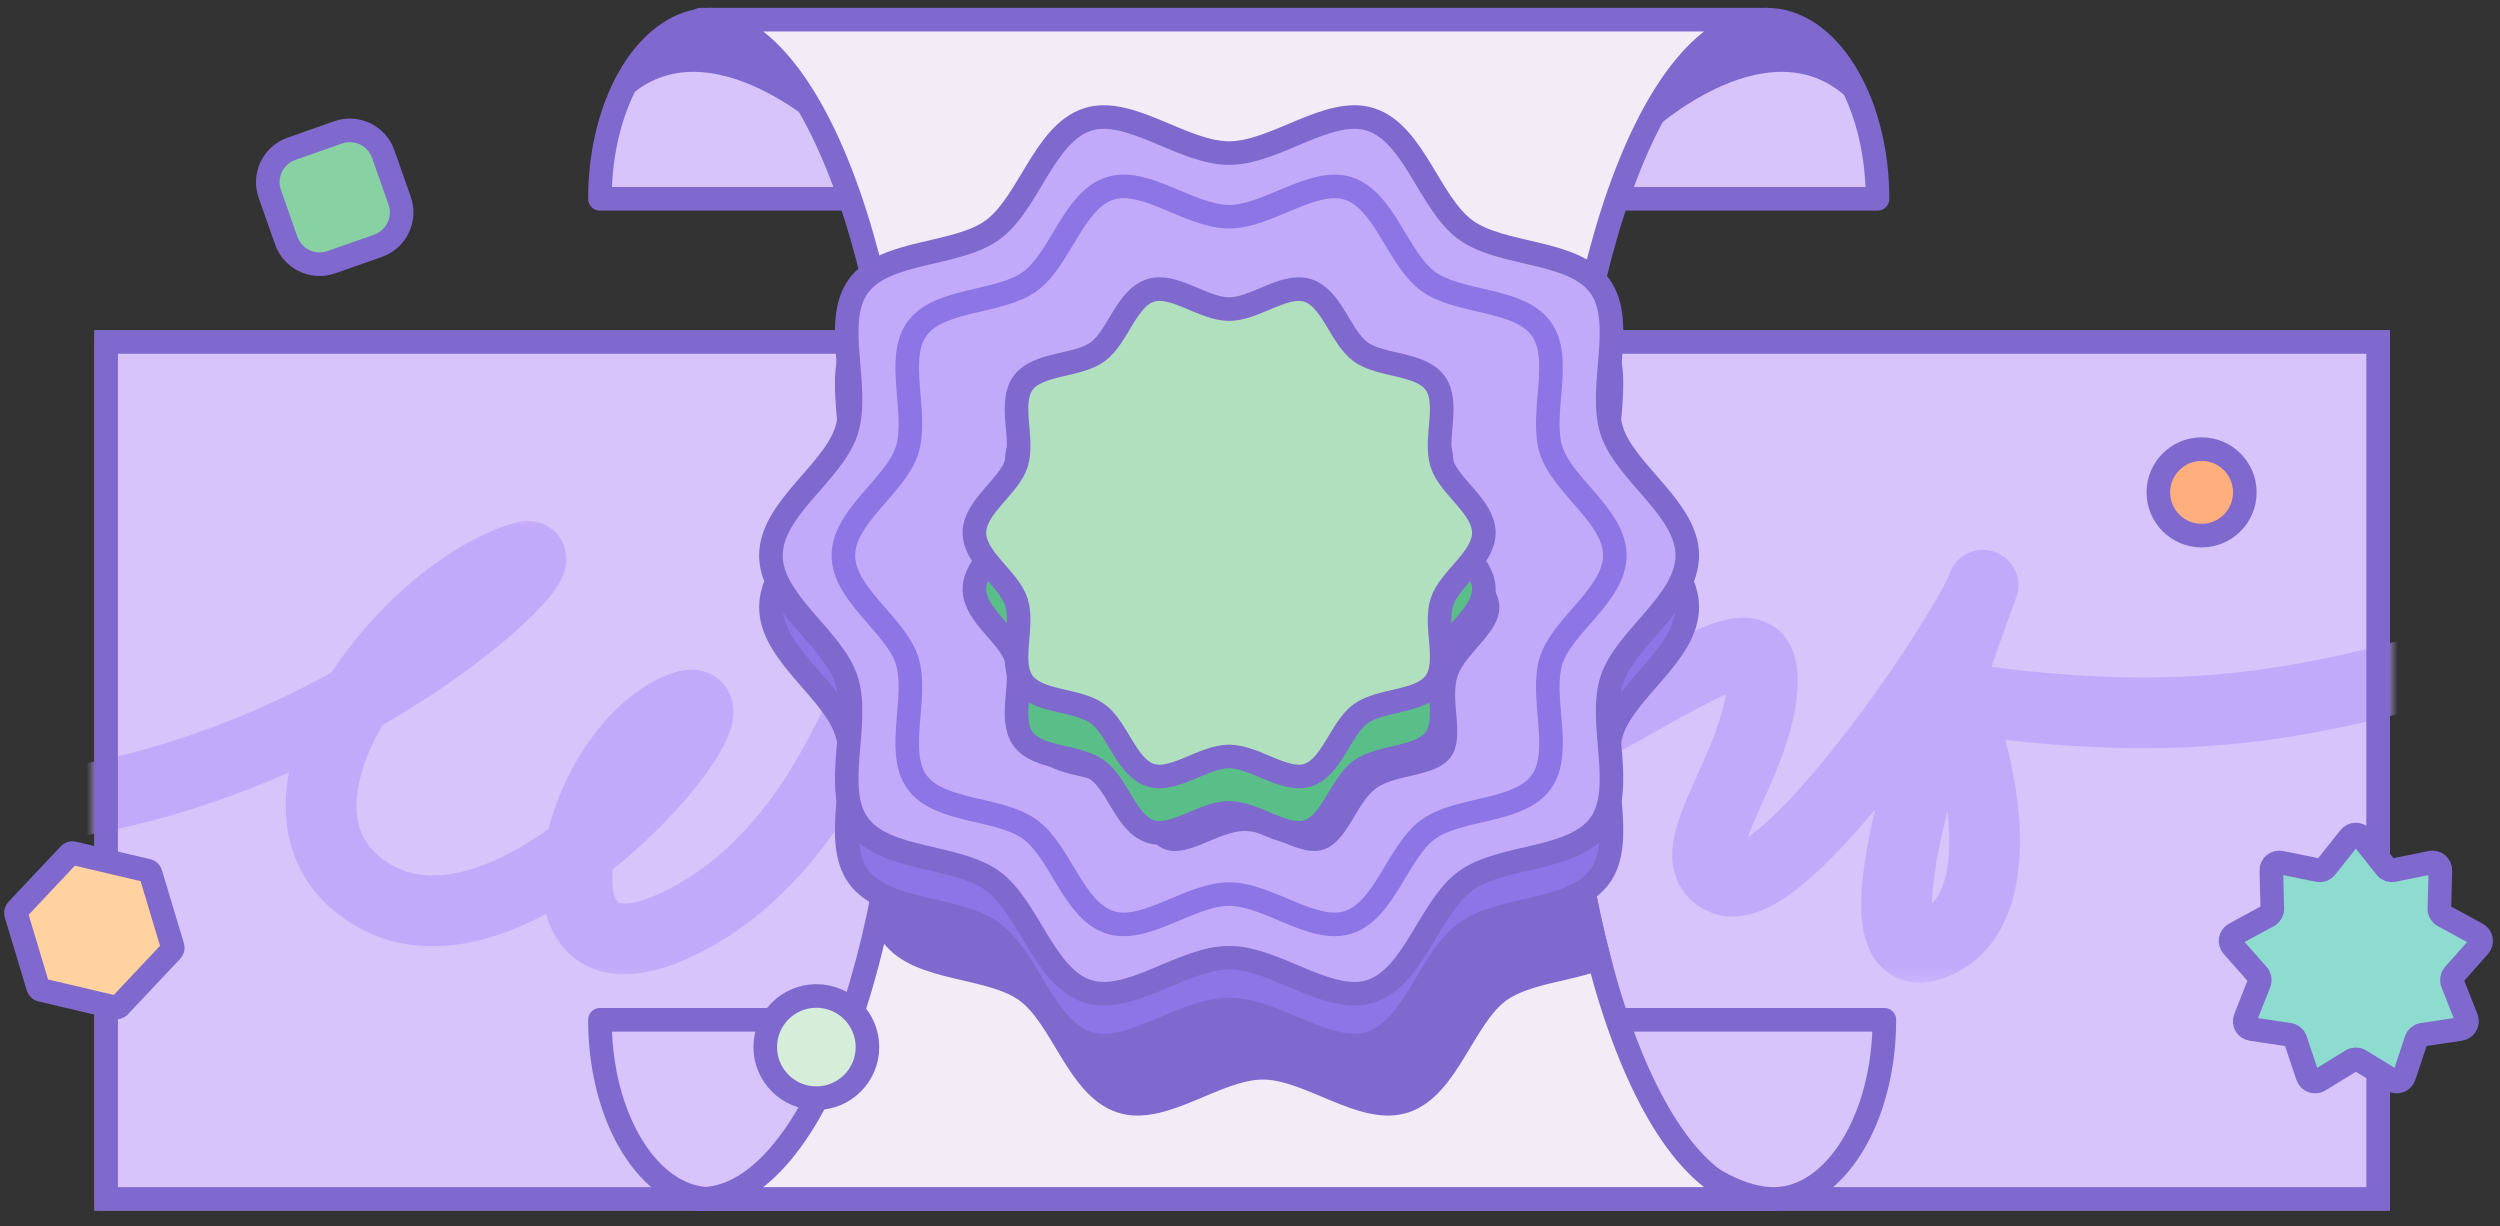
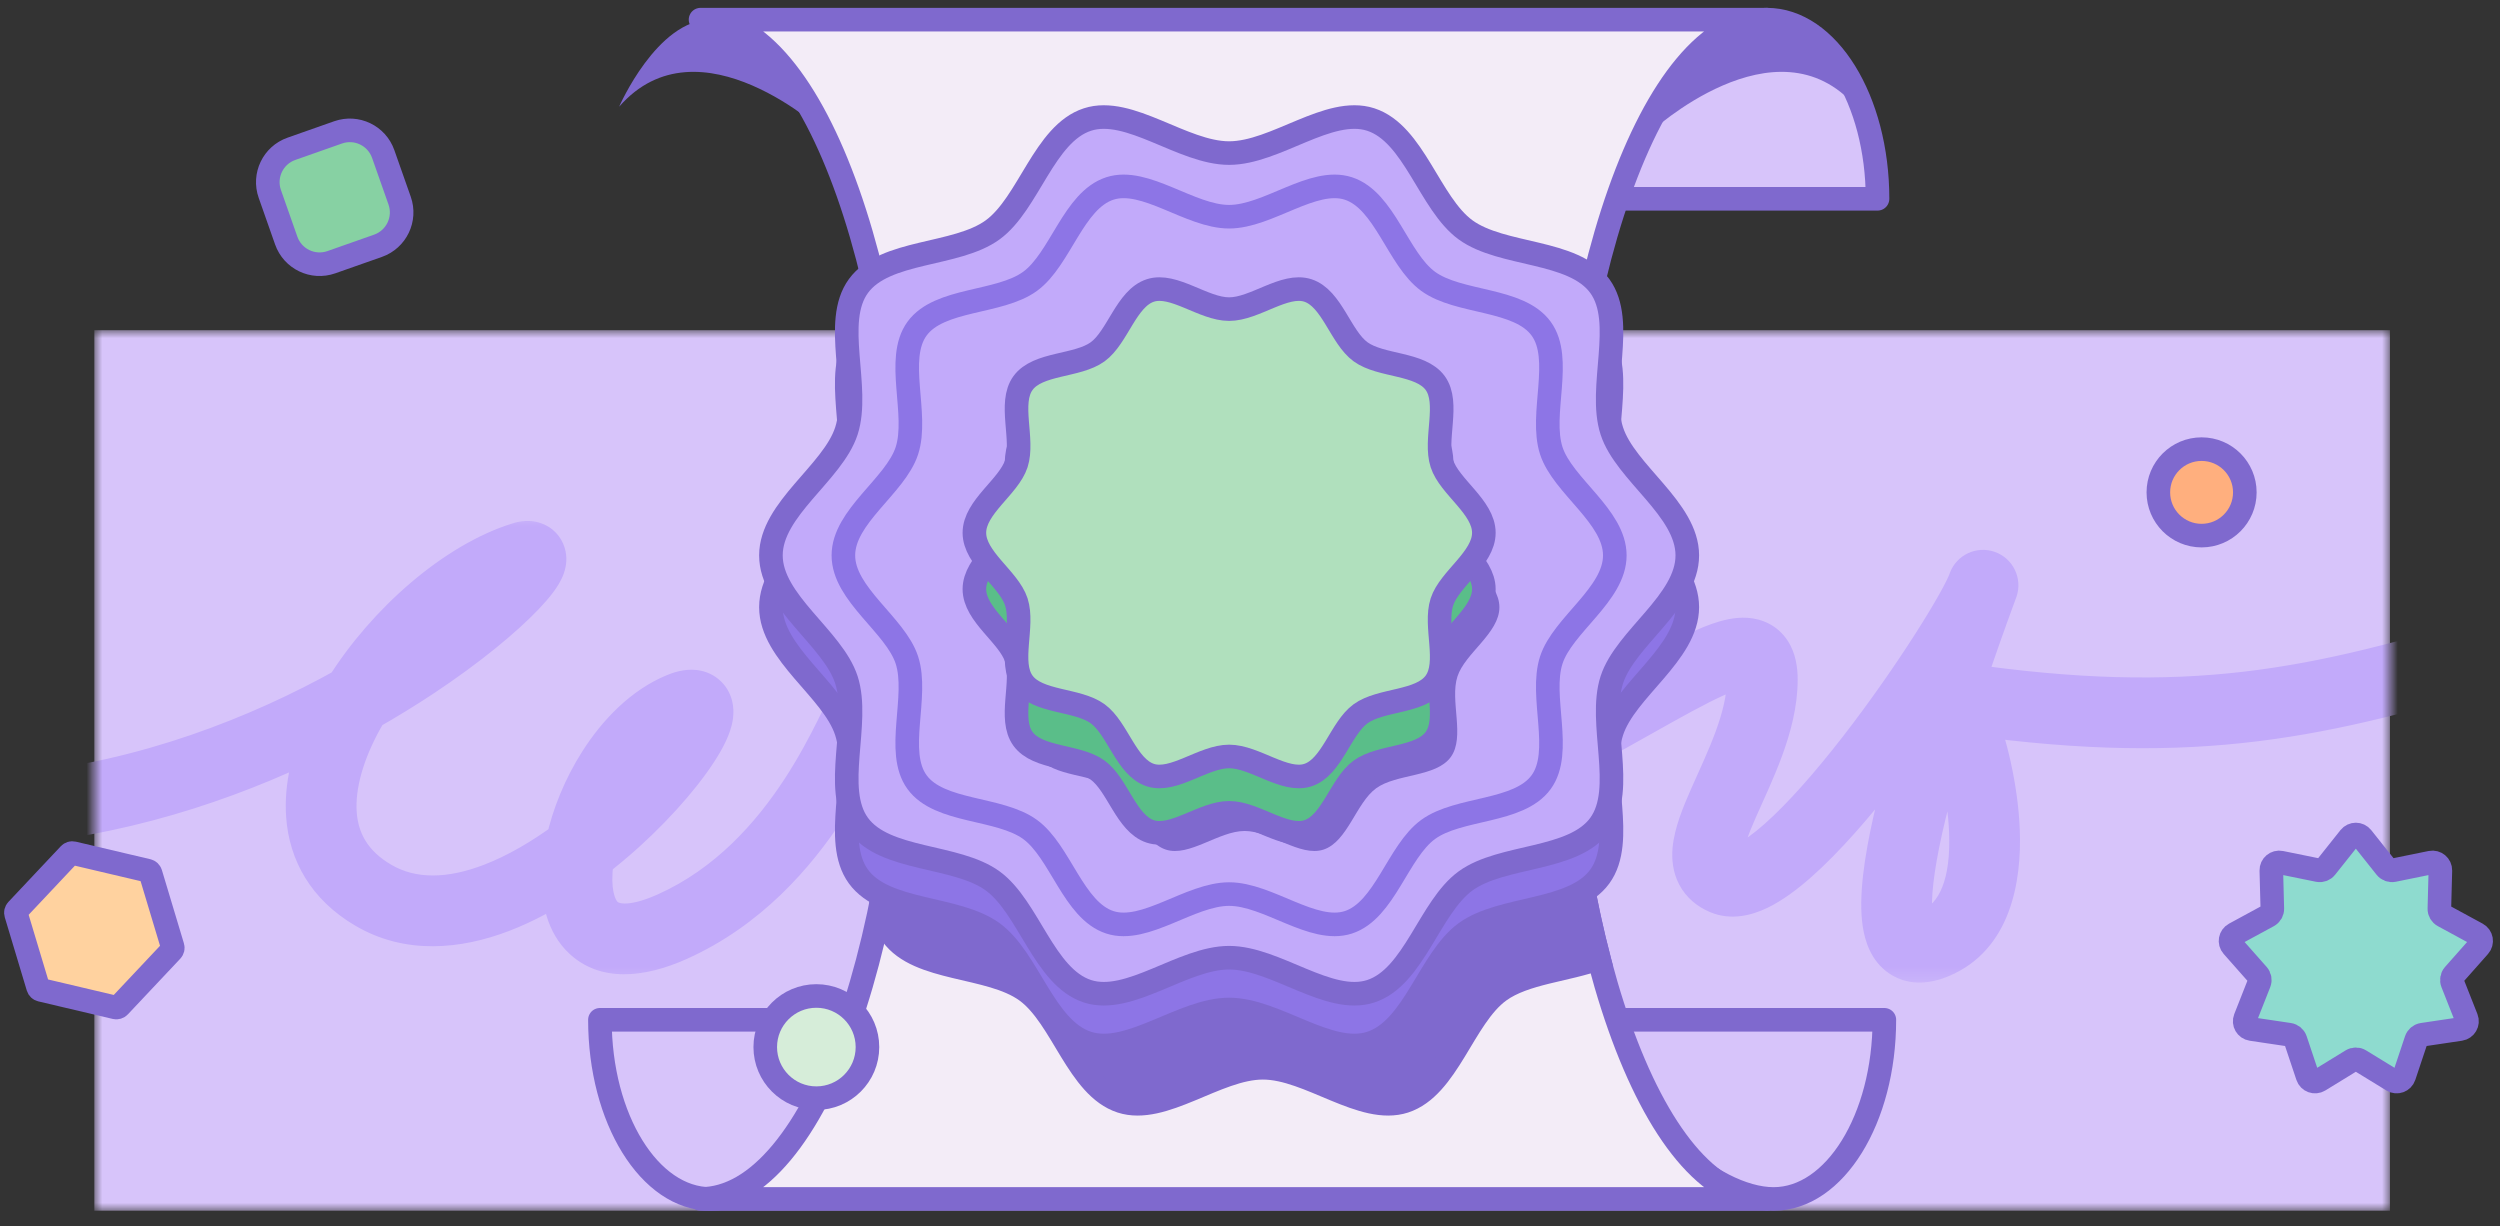
<svg xmlns="http://www.w3.org/2000/svg" width="159" height="78" viewBox="0 0 159 78" fill="none">
  <rect x="0" y="0" width="159" height="78" fill="#333333" stroke="none" />
  <g clip-path="url(#clip0_107_657)">
    <mask id="mask0_107_657" style="mask-type:luminance" maskUnits="userSpaceOnUse" x="6" y="21" width="146" height="56">
      <path d="M152 21H6V77H152V21Z" fill="white" />
    </mask>
    <g mask="url(#mask0_107_657)">
      <path d="M152 21H6V77H152V21Z" fill="#D7C4FA" />
      <path d="M125.417 36.963C125.559 36.579 125.982 36.379 126.369 36.514C126.755 36.65 126.961 37.072 126.832 37.46C126.813 37.516 126.79 37.576 126.765 37.639C126.146 39.319 125.397 41.417 124.655 43.652C139.331 45.788 147.119 44.085 159.266 40.371C159.662 40.25 160.082 40.473 160.203 40.869C160.324 41.265 160.1 41.684 159.705 41.806C147.692 45.479 139.751 47.239 125.384 45.27C126.157 47.328 126.855 50.147 126.959 52.823C127.084 56.018 126.365 59.434 123.359 60.7C122.531 61.049 121.69 61.135 121 60.674C120.346 60.236 120.067 59.459 119.952 58.686C119.718 57.122 120.043 54.804 120.607 52.292C121.187 49.705 122.05 46.79 122.947 44.036C121.925 45.537 120.774 47.141 119.579 48.681C117.807 50.965 115.921 53.141 114.214 54.65C113.364 55.403 112.526 56.019 111.745 56.392C110.982 56.757 110.127 56.958 109.349 56.631C108.803 56.401 108.381 56.048 108.125 55.56C107.876 55.086 107.826 54.561 107.87 54.054C107.955 53.075 108.421 51.923 108.926 50.776C109.452 49.583 110.05 48.335 110.528 47.03C111.003 45.731 111.332 44.446 111.332 43.224C111.332 42.717 111.245 42.483 111.183 42.389C111.154 42.345 111.117 42.297 110.942 42.286C110.725 42.273 110.38 42.329 109.863 42.511C109.357 42.688 108.747 42.965 108.021 43.332C106.564 44.069 104.739 45.123 102.491 46.377C100.254 47.624 97.626 49.053 94.606 50.512C94.233 50.692 93.784 50.536 93.604 50.163C93.424 49.79 93.581 49.341 93.954 49.161C96.935 47.721 99.534 46.309 101.76 45.067C103.974 43.833 105.85 42.749 107.343 41.994C108.092 41.615 108.769 41.305 109.365 41.096C109.948 40.89 110.519 40.758 111.034 40.789C111.589 40.823 112.099 41.054 112.434 41.56C112.736 42.017 112.832 42.603 112.832 43.224C112.832 44.699 112.438 46.175 111.936 47.547C111.436 48.912 110.799 50.245 110.298 51.381C109.778 52.562 109.425 53.491 109.365 54.184C109.336 54.514 109.381 54.726 109.454 54.864C109.52 54.99 109.645 55.129 109.931 55.249C110.119 55.328 110.477 55.336 111.097 55.039C111.699 54.751 112.416 54.237 113.22 53.526C114.823 52.108 116.644 50.017 118.394 47.762C120.14 45.512 121.795 43.124 123.07 41.131C123.707 40.134 124.247 39.24 124.653 38.516C125.068 37.774 125.318 37.254 125.408 36.985C125.411 36.977 125.414 36.971 125.417 36.963ZM33.488 34.634C33.638 34.626 33.873 34.639 34.097 34.778C34.359 34.942 34.487 35.202 34.514 35.448C34.538 35.661 34.488 35.849 34.442 35.978C34.348 36.241 34.173 36.517 33.974 36.782C33.766 37.059 33.497 37.37 33.176 37.707C31.896 39.05 29.658 40.932 26.684 42.898C25.625 43.598 24.47 44.31 23.227 45.014C23.113 45.204 23.001 45.395 22.895 45.586C21.704 47.729 21.062 49.876 21.19 51.736C21.315 53.55 22.172 55.149 24.126 56.293C26.231 57.525 28.72 57.394 31.303 56.406C32.98 55.765 34.652 54.776 36.206 53.631C36.571 51.943 37.301 50.164 38.296 48.599C39.476 46.745 41.078 45.114 42.975 44.33C43.349 44.175 43.751 44.062 44.124 44.101C44.326 44.123 44.549 44.192 44.743 44.351C44.94 44.514 45.052 44.725 45.105 44.931C45.2 45.302 45.113 45.693 45.01 46.001C44.898 46.335 44.721 46.705 44.498 47.091C43.615 48.626 41.838 50.767 39.615 52.778C38.972 53.359 38.285 53.932 37.569 54.482C37.552 54.582 37.538 54.681 37.525 54.779C37.285 56.548 37.59 57.837 38.257 58.459C38.861 59.022 40.087 59.309 42.441 58.256C46.458 56.458 49.24 53.294 51.151 50.369C52.104 48.909 52.833 47.519 53.389 46.403C53.642 45.895 53.927 45.306 54.102 44.955C54.291 44.576 54.476 44.222 54.645 43.994C54.891 43.661 55.361 43.592 55.694 43.838C56.026 44.084 56.096 44.554 55.85 44.887C55.773 44.991 55.646 45.222 55.444 45.626C55.227 46.059 55.041 46.452 54.732 47.072C54.164 48.212 53.405 49.659 52.407 51.188C50.413 54.241 47.436 57.664 43.054 59.625C40.522 60.758 38.515 60.751 37.234 59.556C36.243 58.631 35.902 57.178 35.948 55.643C34.635 56.514 33.248 57.269 31.839 57.807C29.021 58.885 26.013 59.135 23.369 57.588C20.98 56.19 19.852 54.142 19.694 51.84C19.57 50.048 20.035 48.139 20.868 46.285C15.467 49.041 8.751 51.461 1.321 52.186C0.909 52.226 0.542 51.925 0.501 51.513C0.461 51.101 0.763 50.735 1.174 50.694C9.311 49.9 16.59 47.004 22.153 43.897C24.774 39.719 29.095 35.952 33.024 34.724C33.169 34.679 33.328 34.642 33.488 34.634ZM123.967 45.764C123.232 48.094 122.551 50.477 122.071 52.62C121.507 55.134 121.247 57.205 121.435 58.465C121.531 59.105 121.714 59.349 121.833 59.428C121.915 59.482 122.155 59.579 122.777 59.317C124.827 58.454 125.582 56.004 125.46 52.882C125.362 50.364 124.692 47.684 123.967 45.764ZM43.505 45.735C42.009 46.368 40.635 47.719 39.562 49.405C39.046 50.216 38.611 51.087 38.272 51.964C38.385 51.865 38.497 51.766 38.608 51.666C40.757 49.721 42.418 47.699 43.199 46.343C43.332 46.11 43.432 45.906 43.505 45.735ZM32.044 36.717C29.811 37.766 27.476 39.631 25.541 41.852C25.647 41.784 25.753 41.716 25.857 41.647C28.729 39.748 30.853 37.955 32.044 36.717Z" fill="#EADFF8" />
      <mask id="mask1_107_657" style="mask-type:luminance" maskUnits="userSpaceOnUse" x="-2" y="32" width="165" height="31">
        <path d="M162.499 32.632H-1.501V62.632H162.499V32.632Z" fill="white" />
        <path d="M125.417 36.963C125.559 36.579 125.982 36.379 126.369 36.514C126.755 36.65 126.961 37.072 126.832 37.46C126.813 37.516 126.79 37.576 126.765 37.639C126.146 39.319 125.397 41.417 124.655 43.652C139.331 45.788 147.119 44.085 159.266 40.371C159.662 40.25 160.082 40.473 160.203 40.869C160.324 41.265 160.1 41.684 159.705 41.806C147.692 45.479 139.751 47.239 125.384 45.27C126.157 47.328 126.855 50.147 126.959 52.823C127.084 56.018 126.365 59.434 123.359 60.7C122.531 61.049 121.69 61.135 121 60.674C120.346 60.236 120.067 59.459 119.952 58.686C119.718 57.122 120.043 54.804 120.607 52.292C121.187 49.705 122.05 46.79 122.947 44.036C121.925 45.537 120.774 47.141 119.579 48.681C117.807 50.965 115.921 53.141 114.214 54.65C113.364 55.403 112.526 56.019 111.745 56.392C110.982 56.757 110.127 56.958 109.349 56.631C108.803 56.401 108.381 56.048 108.125 55.56C107.876 55.086 107.826 54.561 107.87 54.054C107.955 53.075 108.421 51.923 108.926 50.776C109.452 49.583 110.05 48.335 110.528 47.03C111.003 45.731 111.332 44.446 111.332 43.224C111.332 42.717 111.245 42.483 111.183 42.389C111.154 42.345 111.117 42.297 110.942 42.286C110.725 42.273 110.38 42.329 109.863 42.511C109.357 42.688 108.747 42.965 108.021 43.332C106.564 44.069 104.739 45.123 102.491 46.377C100.254 47.624 97.626 49.053 94.606 50.512C94.233 50.692 93.784 50.536 93.604 50.163C93.424 49.79 93.581 49.341 93.954 49.161C96.935 47.721 99.534 46.309 101.76 45.067C103.974 43.833 105.85 42.749 107.343 41.994C108.092 41.615 108.769 41.305 109.365 41.096C109.948 40.89 110.519 40.758 111.034 40.789C111.589 40.823 112.099 41.054 112.434 41.56C112.736 42.017 112.832 42.603 112.832 43.224C112.832 44.699 112.438 46.175 111.936 47.547C111.436 48.912 110.799 50.245 110.298 51.381C109.778 52.562 109.425 53.491 109.365 54.184C109.336 54.514 109.381 54.726 109.454 54.864C109.52 54.99 109.645 55.129 109.931 55.249C110.119 55.328 110.477 55.336 111.097 55.039C111.699 54.751 112.416 54.237 113.22 53.526C114.823 52.108 116.644 50.017 118.394 47.762C120.14 45.512 121.795 43.124 123.07 41.131C123.707 40.134 124.247 39.24 124.653 38.516C125.068 37.774 125.318 37.254 125.408 36.985C125.411 36.977 125.414 36.971 125.417 36.963ZM33.488 34.634C33.638 34.626 33.873 34.639 34.097 34.778C34.359 34.942 34.487 35.202 34.514 35.448C34.538 35.661 34.488 35.849 34.442 35.978C34.348 36.241 34.173 36.517 33.974 36.782C33.766 37.059 33.497 37.37 33.176 37.707C31.896 39.05 29.658 40.932 26.684 42.898C25.625 43.598 24.47 44.31 23.227 45.014C23.113 45.204 23.001 45.395 22.895 45.586C21.704 47.729 21.062 49.876 21.19 51.736C21.315 53.55 22.172 55.149 24.126 56.293C26.231 57.525 28.72 57.394 31.303 56.406C32.98 55.765 34.652 54.776 36.206 53.631C36.571 51.943 37.301 50.164 38.296 48.599C39.476 46.745 41.078 45.114 42.975 44.33C43.349 44.175 43.751 44.062 44.124 44.101C44.326 44.123 44.549 44.192 44.743 44.351C44.94 44.514 45.052 44.725 45.105 44.931C45.2 45.302 45.113 45.693 45.01 46.001C44.898 46.335 44.721 46.705 44.498 47.091C43.615 48.626 41.838 50.767 39.615 52.778C38.972 53.359 38.285 53.932 37.569 54.482C37.552 54.582 37.538 54.681 37.525 54.779C37.285 56.548 37.59 57.837 38.257 58.459C38.861 59.022 40.087 59.309 42.441 58.256C46.458 56.458 49.24 53.294 51.151 50.369C52.104 48.909 52.833 47.519 53.389 46.403C53.642 45.895 53.927 45.306 54.102 44.955C54.291 44.576 54.476 44.222 54.645 43.994C54.891 43.661 55.361 43.592 55.694 43.838C56.026 44.084 56.096 44.554 55.85 44.887C55.773 44.991 55.646 45.222 55.444 45.626C55.227 46.059 55.041 46.452 54.732 47.072C54.164 48.212 53.405 49.659 52.407 51.188C50.413 54.241 47.436 57.664 43.054 59.625C40.522 60.758 38.515 60.751 37.234 59.556C36.243 58.631 35.902 57.178 35.948 55.643C34.635 56.514 33.248 57.269 31.839 57.807C29.021 58.885 26.013 59.135 23.369 57.588C20.98 56.19 19.852 54.142 19.694 51.84C19.57 50.048 20.035 48.139 20.868 46.285C15.467 49.041 8.751 51.461 1.321 52.186C0.909 52.226 0.542 51.925 0.501 51.513C0.461 51.101 0.763 50.735 1.174 50.694C9.311 49.9 16.59 47.004 22.153 43.897C24.774 39.719 29.095 35.952 33.024 34.724C33.169 34.679 33.328 34.642 33.488 34.634ZM123.967 45.764C123.232 48.094 122.551 50.477 122.071 52.62C121.507 55.134 121.247 57.205 121.435 58.465C121.531 59.105 121.714 59.349 121.833 59.428C121.915 59.482 122.155 59.579 122.777 59.317C124.827 58.454 125.582 56.004 125.46 52.882C125.362 50.364 124.692 47.684 123.967 45.764ZM43.505 45.735C42.009 46.368 40.635 47.719 39.562 49.405C39.046 50.216 38.611 51.087 38.272 51.964C38.385 51.865 38.497 51.766 38.608 51.666C40.757 49.721 42.418 47.699 43.199 46.343C43.332 46.11 43.432 45.906 43.505 45.735ZM32.044 36.717C29.811 37.766 27.476 39.631 25.541 41.852C25.647 41.784 25.753 41.716 25.857 41.647C28.729 39.748 30.853 37.955 32.044 36.717Z" fill="black" />
      </mask>
      <g mask="url(#mask1_107_657)">
        <path d="M126.369 36.514L126.867 35.1L126.866 35.099L126.369 36.514ZM126.765 37.639L125.368 37.093C125.365 37.102 125.361 37.111 125.358 37.12L126.765 37.639ZM124.655 43.652L123.231 43.179C123.091 43.6 123.145 44.062 123.378 44.44C123.611 44.818 124 45.073 124.439 45.137L124.655 43.652ZM159.266 40.371L158.828 38.936L158.827 38.937L159.266 40.371ZM159.705 41.806L160.143 43.24L160.144 43.24L159.705 41.806ZM125.384 45.27L125.588 43.784C125.065 43.712 124.542 43.922 124.212 44.334C123.882 44.747 123.794 45.303 123.98 45.798L125.384 45.27ZM122.947 44.036L124.373 44.501C124.604 43.791 124.278 43.018 123.608 42.689C122.937 42.36 122.127 42.575 121.707 43.192L122.947 44.036ZM109.454 54.864L108.125 55.56L108.126 55.562L109.454 54.864ZM111.097 55.039L111.744 56.392L111.745 56.392L111.097 55.039ZM125.408 36.985H126.908C126.908 36.249 126.374 35.622 125.648 35.505C124.922 35.387 124.217 35.813 123.985 36.511L125.408 36.985ZM125.408 36.985L123.908 36.986C123.908 37.713 124.428 38.335 125.144 38.463C125.859 38.591 126.563 38.188 126.815 37.506L125.408 36.985ZM34.097 34.778L34.891 33.505L34.889 33.505L34.097 34.778ZM23.227 45.014L22.487 43.71C22.263 43.837 22.075 44.02 21.942 44.241L23.227 45.014ZM36.206 53.631L37.096 54.839C37.391 54.622 37.596 54.305 37.673 53.947L36.206 53.631ZM37.569 54.482L36.656 53.292C36.354 53.524 36.151 53.862 36.089 54.237L37.569 54.482ZM55.694 43.838L56.587 42.632L56.586 42.632L55.694 43.838ZM55.85 44.887L54.645 43.994L54.644 43.995L55.85 44.887ZM35.948 55.643L37.447 55.688C37.464 55.128 37.167 54.605 36.677 54.333C36.187 54.06 35.586 54.084 35.119 54.393L35.948 55.643ZM20.868 46.285L22.236 46.899C22.497 46.319 22.363 45.637 21.901 45.198C21.44 44.76 20.753 44.66 20.186 44.949L20.868 46.285ZM1.174 50.694L1.029 49.201L1.027 49.202L1.174 50.694ZM22.153 43.897L22.884 45.207C23.104 45.084 23.29 44.908 23.424 44.694L22.153 43.897ZM123.967 45.764L125.371 45.235C125.145 44.637 124.565 44.247 123.926 44.265C123.287 44.283 122.729 44.703 122.537 45.313L123.967 45.764ZM121.435 58.465L119.951 58.686L119.952 58.686L121.435 58.465ZM121.833 59.428L120.998 60.674L120.999 60.675L121.833 59.428ZM43.505 45.735L44.885 46.323C45.125 45.761 44.999 45.109 44.567 44.676C44.136 44.243 43.484 44.115 42.921 44.354L43.505 45.735ZM38.272 51.964L36.873 51.423C36.624 52.067 36.847 52.798 37.414 53.194C37.98 53.589 38.744 53.546 39.263 53.09L38.272 51.964ZM32.044 36.717L33.126 37.756C33.627 37.235 33.685 36.43 33.263 35.843C32.842 35.255 32.061 35.051 31.407 35.359L32.044 36.717ZM25.541 41.852L24.41 40.867C23.919 41.432 23.919 42.272 24.41 42.837C24.901 43.401 25.733 43.518 26.36 43.109L25.541 41.852ZM125.417 36.963L126.823 37.483C126.682 37.865 126.26 38.066 125.871 37.93L126.369 36.514L126.866 35.099C125.705 34.691 124.435 35.293 124.01 36.442L125.417 36.963ZM126.369 36.514L125.871 37.93C125.484 37.794 125.279 37.373 125.408 36.985L126.832 37.46L128.255 37.934C128.643 36.77 128.025 35.507 126.867 35.1L126.369 36.514ZM126.832 37.46L125.409 36.986C125.403 37.003 125.391 37.034 125.368 37.093L126.765 37.639L128.162 38.186C128.189 38.118 128.223 38.029 128.255 37.934L126.832 37.46ZM126.765 37.639L125.358 37.12C124.734 38.812 123.98 40.926 123.231 43.179L124.655 43.652L126.078 44.125C126.814 41.909 127.557 39.827 128.173 38.158L126.765 37.639ZM124.655 43.652L124.439 45.137C139.409 47.315 147.434 45.558 159.705 41.806L159.266 40.371L158.827 38.937C146.805 42.613 139.252 44.261 124.871 42.168L124.655 43.652ZM159.266 40.371L159.704 41.806C159.308 41.926 158.889 41.704 158.768 41.308L160.203 40.869L161.637 40.431C161.274 39.243 160.016 38.574 158.828 38.936L159.266 40.371ZM160.203 40.869L158.768 41.308C158.647 40.911 158.87 40.492 159.266 40.371L159.705 41.806L160.144 43.24C161.331 42.876 162 41.619 161.637 40.431L160.203 40.869ZM159.705 41.806L159.266 40.371C147.369 44.009 139.661 45.713 125.588 43.784L125.384 45.27L125.181 46.757C139.841 48.766 148.014 46.949 160.143 43.24L159.705 41.806ZM125.384 45.27L123.98 45.798C124.709 47.738 125.362 50.398 125.46 52.882L126.959 52.823L128.458 52.764C128.346 49.896 127.605 46.917 126.789 44.743L125.384 45.27ZM126.959 52.823L125.46 52.882C125.582 56.009 124.824 58.455 122.777 59.317L123.359 60.7L123.941 62.083C127.906 60.413 128.586 56.027 128.458 52.764L126.959 52.823ZM123.359 60.7L122.777 59.317C122.48 59.442 122.254 59.488 122.099 59.491C121.963 59.493 121.89 59.466 121.833 59.428L121 60.674L120.166 61.921C121.468 62.791 122.912 62.516 123.941 62.083L123.359 60.7ZM121 60.674L121.833 59.428C121.776 59.39 121.703 59.316 121.626 59.157C121.546 58.989 121.479 58.758 121.435 58.465L119.952 58.686L118.468 58.908C118.603 59.81 118.976 61.125 120.166 61.921L121 60.674ZM119.952 58.686L121.435 58.465C121.247 57.204 121.507 55.133 122.071 52.62L120.607 52.292L119.143 51.964C118.58 54.476 118.189 57.039 118.468 58.908L119.952 58.686ZM120.607 52.292L122.071 52.62C122.636 50.099 123.483 47.234 124.373 44.501L122.947 44.036L121.521 43.571C120.617 46.346 119.738 49.311 119.143 51.964L120.607 52.292ZM122.947 44.036L121.707 43.192C120.7 44.672 119.567 46.249 118.394 47.762L119.579 48.681L120.764 49.601C121.981 48.032 123.151 46.403 124.187 44.88L122.947 44.036ZM119.579 48.681L118.394 47.762C116.643 50.018 114.823 52.108 113.22 53.526L114.214 54.65L115.208 55.774C117.018 54.173 118.971 51.911 120.764 49.601L119.579 48.681ZM114.214 54.65L113.22 53.526C112.417 54.237 111.699 54.751 111.097 55.039L111.745 56.392L112.392 57.746C113.354 57.285 114.312 56.567 115.208 55.774L114.214 54.65ZM111.745 56.392L111.097 55.039C110.476 55.336 110.119 55.328 109.931 55.249L109.349 56.631L108.767 58.013C110.136 58.589 111.487 58.178 112.392 57.746L111.745 56.392ZM109.349 56.631L109.931 55.249C109.645 55.128 109.519 54.989 109.454 54.864L108.125 55.56L106.797 56.257C107.243 57.107 107.961 57.674 108.767 58.013L109.349 56.631ZM108.125 55.56L109.454 54.864C109.381 54.725 109.335 54.514 109.364 54.185L107.87 54.054L106.375 53.924C106.316 54.608 106.372 55.447 106.797 56.257L108.125 55.56ZM107.87 54.054L109.364 54.185C109.424 53.491 109.779 52.562 110.299 51.381L108.926 50.776L107.554 50.171C107.063 51.285 106.486 52.658 106.375 53.924L107.87 54.054ZM108.926 50.776L110.299 51.381C110.799 50.245 111.436 48.911 111.936 47.546L110.528 47.03L109.119 46.514C108.663 47.759 108.105 48.92 107.554 50.171L108.926 50.776ZM110.528 47.03L111.936 47.546C112.438 46.175 112.832 44.699 112.832 43.224H111.332L109.832 43.224C109.832 44.193 109.568 45.288 109.119 46.514L110.528 47.03ZM111.332 43.224H112.832C112.832 42.602 112.735 42.017 112.434 41.561L111.183 42.389L109.932 43.216C109.879 43.136 109.85 43.07 109.835 43.033C109.82 42.993 109.815 42.971 109.815 42.973C109.816 42.974 109.82 42.993 109.824 43.036C109.828 43.078 109.832 43.14 109.832 43.224L111.332 43.224ZM111.183 42.389L112.434 41.561C112.375 41.472 112.192 41.201 111.831 41.005C111.527 40.841 111.229 40.801 111.034 40.789L110.942 42.286L110.85 43.783C110.83 43.782 110.639 43.771 110.404 43.644C110.276 43.575 110.164 43.487 110.07 43.388C109.985 43.299 109.933 43.218 109.932 43.216L111.183 42.389ZM110.942 42.286L111.034 40.789C110.52 40.758 109.949 40.89 109.365 41.096L109.863 42.511L110.36 43.926C110.569 43.852 110.713 43.815 110.805 43.797C110.902 43.778 110.908 43.787 110.85 43.783L110.942 42.286ZM109.863 42.511L109.365 41.096C108.769 41.305 108.092 41.615 107.344 41.993L108.021 43.332L108.698 44.67C109.401 44.315 109.945 44.072 110.36 43.926L109.863 42.511ZM108.021 43.332L107.344 41.993C105.851 42.749 103.974 43.832 101.76 45.067L102.491 46.377L103.221 47.687C105.504 46.414 107.277 45.389 108.698 44.67L108.021 43.332ZM102.491 46.377L101.76 45.067C99.534 46.309 96.935 47.721 93.954 49.161L94.606 50.512L95.258 51.862C98.316 50.385 100.973 48.941 103.221 47.687L102.491 46.377ZM94.606 50.512L93.954 49.161C94.325 48.982 94.774 49.136 94.955 49.51L93.604 50.163L92.253 50.815C92.795 51.936 94.141 52.402 95.258 51.862L94.606 50.512ZM93.604 50.163L94.955 49.51C95.135 49.884 94.978 50.332 94.606 50.512L93.954 49.161L93.301 47.81C92.183 48.35 91.712 49.695 92.253 50.815L93.604 50.163ZM93.954 49.161L94.606 50.512C97.626 49.053 100.254 47.624 102.491 46.377L101.76 45.067L101.03 43.757C98.815 44.992 96.245 46.388 93.301 47.81L93.954 49.161ZM101.76 45.067L102.491 46.377C104.739 45.123 106.564 44.07 108.02 43.332L107.343 41.994L106.666 40.656C105.137 41.429 103.21 42.541 101.03 43.757L101.76 45.067ZM107.343 41.994L108.02 43.332C108.747 42.965 109.358 42.688 109.863 42.511L109.365 41.096L108.867 39.681C108.181 39.922 107.437 40.266 106.666 40.656L107.343 41.994ZM109.365 41.096L109.863 42.511C110.379 42.329 110.725 42.273 110.942 42.286L111.034 40.789L111.125 39.292C110.314 39.242 109.519 39.451 108.867 39.681L109.365 41.096ZM111.034 40.789L110.942 42.286C111.042 42.292 111.096 42.313 111.119 42.326C111.137 42.335 111.157 42.348 111.183 42.389L112.434 41.561L113.685 40.733C113.043 39.762 112.058 39.349 111.125 39.292L111.034 40.789ZM112.434 41.561L111.183 42.389C111.246 42.483 111.332 42.718 111.332 43.224H112.832H114.332C114.332 42.489 114.226 41.551 113.685 40.733L112.434 41.561ZM112.832 43.224H111.332C111.332 44.446 111.003 45.732 110.527 47.031L111.936 47.546L113.345 48.062C113.874 46.618 114.332 44.952 114.332 43.224H112.832ZM111.936 47.546L110.528 47.03C110.05 48.335 109.451 49.583 108.926 50.776L110.298 51.381L111.671 51.986C112.146 50.907 112.823 49.488 113.345 48.062L111.936 47.546ZM110.298 51.381L108.926 50.776C108.421 51.922 107.956 53.075 107.87 54.054L109.365 54.184L110.859 54.315C110.895 53.909 111.135 53.203 111.671 51.986L110.298 51.381ZM109.365 54.184L107.87 54.054C107.826 54.56 107.876 55.085 108.125 55.56L109.454 54.864L110.782 54.167C110.834 54.266 110.85 54.342 110.855 54.373C110.859 54.401 110.853 54.388 110.859 54.315L109.365 54.184ZM109.454 54.864L108.126 55.562C108.38 56.046 108.8 56.4 109.349 56.631L109.931 55.249L110.513 53.866C110.487 53.855 110.527 53.868 110.593 53.926C110.666 53.989 110.732 54.074 110.782 54.167L109.454 54.864ZM109.931 55.249L109.349 56.631C110.125 56.957 110.977 56.759 111.744 56.392L111.097 55.039L110.45 53.686C110.239 53.787 110.148 53.799 110.155 53.798C110.163 53.797 110.307 53.78 110.513 53.866L109.931 55.249ZM111.097 55.039L111.745 56.392C112.526 56.018 113.364 55.402 114.214 54.65L113.22 53.526L112.226 52.403C111.468 53.073 110.871 53.484 110.45 53.686L111.097 55.039ZM113.22 53.526L114.214 54.65C115.92 53.141 117.807 50.965 119.579 48.681L118.394 47.762L117.209 46.842C115.48 49.071 113.726 51.076 112.226 52.403L113.22 53.526ZM118.394 47.762L119.579 48.681C121.355 46.392 123.037 43.966 124.334 41.939L123.07 41.131L121.806 40.323C120.553 42.282 118.924 44.632 117.209 46.842L118.394 47.762ZM123.07 41.131L124.334 41.939C124.982 40.925 125.537 40.006 125.961 39.249L124.653 38.516L123.344 37.782C122.956 38.475 122.433 39.343 121.806 40.323L123.07 41.131ZM124.653 38.516L125.961 39.249C126.376 38.508 126.691 37.877 126.831 37.46L125.408 36.985L123.985 36.511C123.972 36.549 123.922 36.675 123.805 36.913C123.695 37.138 123.542 37.429 123.344 37.782L124.653 38.516ZM125.408 36.985L126.815 37.506C126.814 37.508 126.814 37.509 126.815 37.504C126.817 37.501 126.82 37.493 126.823 37.483L125.417 36.963L124.01 36.442C124.01 36.44 124.011 36.44 124.009 36.444C124.008 36.447 124.004 36.456 124.001 36.466L125.408 36.985ZM33.488 34.634L33.567 36.132C33.56 36.132 33.532 36.133 33.49 36.125C33.445 36.117 33.377 36.097 33.305 36.052L34.097 34.778L34.889 33.505C34.297 33.136 33.709 33.12 33.409 33.136L33.488 34.634ZM34.097 34.778L33.304 36.051C33.117 35.935 33.038 35.75 33.023 35.614L34.514 35.448L36.005 35.282C35.935 34.654 35.602 33.948 34.891 33.505L34.097 34.778ZM34.514 35.448L33.023 35.614C33.017 35.557 33.022 35.514 33.025 35.493C33.029 35.473 33.032 35.465 33.029 35.474L34.442 35.978L35.854 36.483C35.937 36.251 36.064 35.815 36.005 35.282L34.514 35.448ZM34.442 35.978L33.029 35.474C33.012 35.524 32.943 35.657 32.775 35.882L33.974 36.782L35.174 37.683C35.403 37.378 35.685 36.958 35.854 36.483L34.442 35.978ZM33.974 36.782L32.775 35.882C32.612 36.097 32.385 36.363 32.091 36.672L33.176 37.707L34.262 38.742C34.61 38.377 34.92 38.02 35.174 37.683L33.974 36.782ZM33.176 37.707L32.091 36.672C30.908 37.912 28.765 39.725 25.857 41.647L26.684 42.898L27.511 44.15C30.551 42.14 32.883 40.188 34.262 38.742L33.176 37.707ZM26.684 42.898L25.857 41.647C24.827 42.328 23.7 43.022 22.487 43.71L23.227 45.014L23.967 46.319C25.239 45.598 26.424 44.868 27.511 44.15L26.684 42.898ZM23.227 45.014L21.942 44.241C21.822 44.44 21.701 44.646 21.584 44.857L22.895 45.586L24.206 46.315C24.301 46.143 24.404 45.968 24.512 45.788L23.227 45.014ZM22.895 45.586L21.584 44.857C20.315 47.141 19.538 49.583 19.694 51.839L21.19 51.736L22.686 51.633C22.586 50.168 23.093 48.316 24.206 46.315L22.895 45.586ZM21.19 51.736L19.694 51.839C19.852 54.142 20.981 56.19 23.369 57.587L24.127 56.293L24.884 54.998C23.363 54.108 22.777 52.959 22.686 51.633L21.19 51.736ZM24.127 56.293L23.369 57.587C26.013 59.135 29.02 58.885 31.839 57.807L31.303 56.406L30.768 55.005C28.421 55.902 26.45 55.914 24.884 54.998L24.127 56.293ZM31.303 56.406L31.839 57.807C33.676 57.105 35.468 56.038 37.096 54.839L36.206 53.631L35.317 52.423C33.836 53.514 32.283 54.425 30.768 55.005L31.303 56.406ZM36.206 53.631L37.673 53.947C37.999 52.439 38.658 50.825 39.562 49.405L38.296 48.599L37.031 47.794C35.943 49.504 35.144 51.447 34.74 53.314L36.206 53.631ZM38.296 48.599L39.562 49.405C40.645 47.703 42.035 46.342 43.548 45.716L42.975 44.33L42.402 42.944C40.12 43.887 38.307 45.788 37.031 47.794L38.296 48.599ZM42.975 44.33L43.548 45.716C43.684 45.66 43.791 45.626 43.873 45.608C43.956 45.59 43.983 45.595 43.968 45.593L44.124 44.101L44.282 42.61C43.532 42.531 42.847 42.76 42.402 42.944L42.975 44.33ZM44.124 44.101L43.968 45.593C43.952 45.592 43.875 45.58 43.79 45.51L44.743 44.351L45.696 43.194C45.224 42.805 44.701 42.654 44.282 42.61L44.124 44.101ZM44.743 44.351L43.79 45.51C43.702 45.437 43.664 45.351 43.652 45.303L45.105 44.931L46.558 44.558C46.44 44.098 46.179 43.591 45.696 43.194L44.743 44.351ZM45.105 44.931L43.652 45.303C43.641 45.261 43.65 45.255 43.643 45.304C43.637 45.354 43.621 45.427 43.588 45.525L45.01 46.001L46.433 46.477C46.561 46.094 46.764 45.36 46.558 44.558L45.105 44.931ZM45.01 46.001L43.588 45.525C43.519 45.732 43.392 46.007 43.199 46.343L44.498 47.091L45.799 47.839C46.05 47.403 46.278 46.939 46.433 46.477L45.01 46.001ZM44.498 47.091L43.199 46.343C42.418 47.699 40.757 49.722 38.608 51.666L39.615 52.778L40.621 53.891C42.918 51.813 44.813 49.552 45.799 47.839L44.498 47.091ZM39.615 52.778L38.608 51.666C37.995 52.22 37.341 52.767 36.656 53.292L37.569 54.482L38.482 55.672C39.23 55.098 39.948 54.499 40.621 53.891L39.615 52.778ZM37.569 54.482L36.089 54.237C36.069 54.358 36.053 54.473 36.038 54.578L37.525 54.779L39.011 54.98C39.024 54.889 39.036 54.806 39.049 54.727L37.569 54.482ZM37.525 54.779L36.038 54.578C35.78 56.485 36.017 58.42 37.234 59.556L38.257 58.459L39.281 57.362C39.24 57.325 39.108 57.164 39.02 56.742C38.933 56.329 38.908 55.742 39.011 54.98L37.525 54.779ZM38.257 58.459L37.234 59.556C38.511 60.746 40.513 60.762 43.054 59.625L42.441 58.256L41.828 56.886C40.771 57.359 40.1 57.47 39.716 57.464C39.531 57.461 39.422 57.431 39.366 57.41C39.312 57.39 39.29 57.37 39.281 57.362L38.257 58.459ZM42.441 58.256L43.054 59.625C47.435 57.664 50.413 54.242 52.407 51.189L51.151 50.369L49.895 49.549C48.067 52.347 45.482 55.251 41.828 56.886L42.441 58.256ZM51.151 50.369L52.407 51.189C53.406 49.66 54.164 48.211 54.732 47.072L53.389 46.403L52.047 45.734C51.502 46.827 50.803 48.159 49.895 49.549L51.151 50.369ZM53.389 46.403L54.732 47.072C55.031 46.47 55.235 46.043 55.444 45.626L54.102 44.955L52.76 44.285C52.618 44.568 52.253 45.32 52.047 45.734L53.389 46.403ZM54.102 44.955L55.444 45.626C55.645 45.224 55.773 44.991 55.85 44.887L54.645 43.994L53.44 43.101C53.179 43.453 52.938 43.929 52.76 44.285L54.102 44.955ZM54.645 43.994L55.85 44.887C55.603 45.221 55.133 45.289 54.802 45.044L55.694 43.838L56.586 42.632C55.588 41.894 54.18 42.102 53.44 43.101L54.645 43.994ZM55.694 43.838L54.801 45.043C54.468 44.796 54.399 44.327 54.645 43.994L55.85 44.887L57.056 45.779C57.795 44.781 57.585 43.372 56.587 42.632L55.694 43.838ZM55.85 44.887L54.644 43.995C54.474 44.224 54.289 44.581 54.102 44.955L55.444 45.626L56.786 46.296C56.883 46.102 56.955 45.963 57.008 45.867C57.035 45.819 57.053 45.787 57.064 45.769C57.077 45.747 57.074 45.755 57.056 45.778L55.85 44.887ZM55.444 45.626L54.102 44.955C53.928 45.304 53.641 45.897 53.389 46.403L54.732 47.072L56.075 47.741C56.44 47.008 56.528 46.813 56.786 46.296L55.444 45.626ZM54.732 47.072L53.389 46.403C52.834 47.519 52.104 48.91 51.151 50.369L52.407 51.189L53.663 52.009C54.707 50.41 55.495 48.904 56.075 47.741L54.732 47.072ZM52.407 51.189L51.151 50.369C49.24 53.295 46.458 56.458 42.441 58.256L43.054 59.625L43.667 60.994C48.413 58.87 51.586 55.188 53.663 52.009L52.407 51.189ZM43.054 59.625L42.441 58.256C40.081 59.312 38.858 59.02 38.257 58.459L37.234 59.556L36.211 60.652C38.172 62.482 40.962 62.204 43.667 60.994L43.054 59.625ZM37.234 59.556L38.257 58.459C37.725 57.962 37.407 57.036 37.447 55.688L35.948 55.643L34.448 55.598C34.397 57.319 34.761 59.3 36.211 60.652L37.234 59.556ZM35.948 55.643L35.119 54.393C33.875 55.218 32.586 55.916 31.303 56.406L31.839 57.807L32.375 59.209C33.909 58.622 35.395 57.81 36.777 56.894L35.948 55.643ZM31.839 57.807L31.303 56.406C28.719 57.394 26.231 57.524 24.127 56.293L23.369 57.587L22.611 58.882C25.796 60.746 29.323 60.375 32.375 59.209L31.839 57.807ZM23.369 57.587L24.127 56.293C22.172 55.149 21.315 53.55 21.19 51.736L19.694 51.839L18.197 51.943C18.389 54.734 19.789 57.231 22.611 58.882L23.369 57.587ZM19.694 51.839L21.19 51.736C21.089 50.265 21.469 48.608 22.236 46.899L20.868 46.285L19.499 45.671C18.602 47.669 18.052 49.83 18.197 51.943L19.694 51.839ZM20.868 46.285L20.186 44.949C14.91 47.642 8.376 49.991 1.175 50.694L1.321 52.186L1.466 53.679C9.125 52.932 16.025 50.441 21.55 47.621L20.868 46.285ZM1.321 52.186L1.175 50.694C1.586 50.654 1.954 50.954 1.994 51.367L0.501 51.513L-0.992 51.657C-0.871 52.894 0.23 53.799 1.466 53.679L1.321 52.186ZM0.501 51.513L1.994 51.367C2.034 51.78 1.732 52.146 1.322 52.187L1.174 50.694L1.027 49.202C-0.207 49.323 -1.111 50.421 -0.992 51.657L0.501 51.513ZM1.174 50.694L1.32 52.187C9.714 51.368 17.193 48.385 22.884 45.207L22.153 43.897L21.422 42.588C15.988 45.622 8.908 48.433 1.029 49.201L1.174 50.694ZM22.153 43.897L23.424 44.694C25.913 40.726 29.977 37.248 33.471 36.156L33.024 34.724L32.577 33.293C28.214 34.656 23.634 38.713 20.882 43.1L22.153 43.897ZM33.024 34.724L33.471 36.156C33.507 36.145 33.533 36.139 33.552 36.135C33.571 36.131 33.575 36.131 33.567 36.132L33.488 34.634L33.409 33.136C33.079 33.153 32.789 33.226 32.577 33.293L33.024 34.724ZM123.967 45.764L122.537 45.313C121.795 47.665 121.101 50.092 120.607 52.292L122.071 52.62L123.534 52.948C124.002 50.863 124.67 48.524 125.398 46.216L123.967 45.764ZM122.071 52.62L120.607 52.292C120.044 54.804 119.718 57.121 119.951 58.686L121.435 58.465L122.919 58.243C122.776 57.288 122.97 55.465 123.534 52.948L122.071 52.62ZM121.435 58.465L119.952 58.686C120.067 59.461 120.346 60.238 120.998 60.674L121.833 59.428L122.667 58.181C122.782 58.258 122.858 58.338 122.903 58.394C122.949 58.452 122.971 58.493 122.977 58.506C122.987 58.526 122.951 58.459 122.919 58.243L121.435 58.465ZM121.833 59.428L120.999 60.675C121.682 61.131 122.519 61.054 123.359 60.7L122.777 59.317L122.195 57.935C121.998 58.018 121.979 57.992 122.085 57.991C122.143 57.99 122.233 57.997 122.344 58.029C122.458 58.062 122.567 58.114 122.666 58.18L121.833 59.428ZM122.777 59.317L123.359 60.7C126.361 59.436 127.084 56.025 126.959 52.823L125.46 52.882L123.962 52.94C124.08 55.982 123.292 57.473 122.195 57.935L122.777 59.317ZM125.46 52.882L126.959 52.823C126.853 50.111 126.139 47.271 125.371 45.235L123.967 45.764L122.564 46.294C123.245 48.097 123.871 50.617 123.962 52.94L125.46 52.882ZM43.505 45.735L42.921 44.354C41.048 45.146 39.466 46.761 38.296 48.599L39.562 49.405L40.828 50.21C41.803 48.676 42.969 47.591 44.09 47.117L43.505 45.735ZM39.562 49.405L38.296 48.599C37.726 49.497 37.246 50.457 36.873 51.423L38.272 51.964L39.671 52.505C39.976 51.717 40.367 50.935 40.828 50.21L39.562 49.405ZM38.272 51.964L39.263 53.09C39.371 52.994 39.495 52.887 39.615 52.778L38.608 51.666L37.602 50.553C37.501 50.645 37.398 50.735 37.281 50.838L38.272 51.964ZM38.608 51.666L39.615 52.778C41.837 50.767 43.615 48.626 44.498 47.091L43.199 46.343L41.898 45.595C41.221 46.773 39.678 48.675 37.602 50.553L38.608 51.666ZM43.199 46.343L44.498 47.091C44.66 46.81 44.787 46.553 44.885 46.323L43.505 45.735L42.126 45.147C42.078 45.259 42.005 45.41 41.898 45.595L43.199 46.343ZM32.044 36.717L31.407 35.359C28.944 36.516 26.449 38.526 24.41 40.867L25.541 41.852L26.673 42.837C28.503 40.736 30.678 39.016 32.682 38.074L32.044 36.717ZM25.541 41.852L26.36 43.109C26.448 43.052 26.577 42.969 26.684 42.898L25.857 41.647L25.03 40.396C24.929 40.462 24.846 40.515 24.723 40.596L25.541 41.852ZM25.857 41.647L26.684 42.898C29.623 40.956 31.839 39.094 33.126 37.756L32.044 36.717L30.963 35.677C29.867 36.817 27.835 38.541 25.03 40.396L25.857 41.647Z" fill="#C2AAFA" />
      </g>
      <path d="M140.021 34.065C141.54 34.065 142.771 32.834 142.771 31.315C142.771 29.797 141.54 28.565 140.021 28.565C138.502 28.565 137.271 29.797 137.271 31.315C137.271 32.834 138.502 34.065 140.021 34.065Z" fill="#FFAF7E" stroke="#7F69CE" stroke-width="1.5" />
    </g>
-     <path d="M151.25 21.75H6.75V76.25H151.25V21.75Z" stroke="#7F69CE" stroke-width="1.5" />
    <path d="M149.44 53.263C149.641 53.011 150.023 53.011 150.223 53.263L151.736 55.165C151.853 55.313 152.042 55.382 152.227 55.344L154.608 54.859C154.923 54.795 155.216 55.041 155.208 55.362L155.144 57.792C155.139 57.98 155.24 58.155 155.405 58.244L157.541 59.404C157.824 59.557 157.89 59.934 157.677 60.174L156.066 61.994C155.942 62.135 155.906 62.334 155.975 62.509L156.867 64.77C156.985 65.069 156.793 65.4 156.475 65.448L154.072 65.806C153.886 65.834 153.731 65.964 153.671 66.142L152.901 68.447C152.799 68.752 152.439 68.883 152.165 68.715L150.093 67.445C149.933 67.346 149.731 67.346 149.57 67.445L147.499 68.715C147.224 68.883 146.865 68.752 146.763 68.447L145.992 66.142C145.933 65.964 145.778 65.834 145.592 65.806L143.188 65.448C142.87 65.4 142.679 65.069 142.797 64.77L143.688 62.509C143.757 62.334 143.722 62.135 143.597 61.994L141.987 60.174C141.773 59.934 141.84 59.557 142.123 59.404L144.259 58.244C144.424 58.155 144.525 57.98 144.52 57.792L144.456 55.362C144.447 55.041 144.74 54.795 145.055 54.859L147.437 55.344C147.621 55.382 147.811 55.313 147.928 55.165L149.44 53.263Z" fill="#8EDBCF" stroke="#7F69CE" stroke-width="1.5" />
    <path d="M21.503 8.419L18.535 9.464C17.363 9.876 16.747 11.161 17.16 12.333L18.204 15.301C18.617 16.473 19.901 17.089 21.074 16.676L24.041 15.632C25.213 15.219 25.829 13.934 25.417 12.762L24.372 9.795C23.959 8.622 22.675 8.007 21.503 8.419Z" fill="#87D1A3" stroke="#7F69CE" stroke-width="1.5" />
    <path d="M55.182 64.859C55.182 71.152 49.092 76.254 45.201 76.254C41.309 76.254 38.155 71.152 38.155 64.859H55.182Z" fill="#D7C4FA" stroke="#7F69CE" stroke-width="1.5" stroke-miterlimit="10" stroke-linejoin="round" />
-     <path d="M56.943 12.644C56.943 6.351 49.092 1.25 45.201 1.25C41.31 1.25 38.155 6.351 38.155 12.644H56.943Z" fill="#D7C4FA" stroke="#7F69CE" stroke-width="1.5" stroke-miterlimit="10" stroke-linejoin="round" />
    <path d="M102.818 64.859C102.818 71.152 108.908 76.254 112.8 76.254C116.69 76.254 119.845 71.152 119.845 64.859H102.818Z" fill="#D7C4FA" stroke="#7F69CE" stroke-width="1.5" stroke-miterlimit="10" stroke-linejoin="round" />
    <path d="M100.624 12.644C100.624 6.351 108.475 1.25 112.366 1.25C116.257 1.25 119.411 6.351 119.411 12.644H100.624Z" fill="#D7C4FA" stroke="#7F69CE" stroke-width="1.5" stroke-miterlimit="10" stroke-linejoin="round" />
    <path d="M112.365 76.253C105.047 76.253 99.115 59.463 99.115 38.752C99.115 18.04 105.047 1.25 112.365 1.25H44.554C51.871 1.25 57.804 18.04 57.804 38.752C57.804 59.463 51.871 76.253 44.554 76.253H112.365Z" fill="#F3ECF7" stroke="#7F69CE" stroke-width="1.5" stroke-miterlimit="10" stroke-linejoin="round" />
    <path d="M95.357 21.62C93.059 19.947 92.085 15.498 89.324 14.601C86.661 13.736 83.269 16.736 80.318 16.736C77.365 16.736 73.974 13.736 71.311 14.601C68.55 15.498 67.576 19.947 65.278 21.62C63.021 23.263 58.676 22.895 56.886 25.01C57.478 29.265 57.804 33.9 57.804 38.751C57.804 45.557 57.163 51.94 56.044 57.442C56.124 58.194 56.325 58.882 56.741 59.453C58.43 61.774 62.957 61.337 65.278 63.026C67.576 64.698 68.55 69.148 71.311 70.044C73.974 70.909 77.366 67.91 80.318 67.91C83.27 67.91 86.661 70.909 89.324 70.044C92.085 69.148 93.059 64.698 95.357 63.026C96.966 61.854 99.636 61.705 101.686 60.95C100.07 54.735 99.115 47.059 99.115 38.751C99.115 33.233 99.536 27.994 100.292 23.276C98.535 22.829 96.619 22.539 95.357 21.62Z" fill="#7F69CE" stroke="#7F69CE" stroke-width="1.5" stroke-miterlimit="10" />
    <path d="M51.92 69.844C53.715 69.844 55.17 68.389 55.17 66.594C55.17 64.799 53.715 63.344 51.92 63.344C50.125 63.344 48.67 64.799 48.67 66.594C48.67 68.389 50.125 69.844 51.92 69.844Z" fill="#D6EDD9" stroke="#7F69CE" stroke-width="1.5" />
    <path d="M107.312 38.616C107.312 41.568 103.378 43.861 102.513 46.525C101.617 49.286 103.42 53.449 101.748 55.746C100.059 58.067 95.532 57.63 93.211 59.319C90.913 60.991 89.939 65.441 87.178 66.337C84.515 67.202 81.124 64.203 78.171 64.203C75.219 64.203 71.828 67.202 69.165 66.337C66.404 65.441 65.43 60.991 63.133 59.319C60.812 57.63 56.284 58.067 54.595 55.746C52.923 53.449 54.726 49.286 53.83 46.525C52.965 43.862 49.031 41.567 49.031 38.616C49.031 35.664 52.965 33.37 53.83 30.706C54.726 27.946 52.923 23.783 54.595 21.485C56.284 19.165 60.812 19.602 63.132 17.913C65.43 16.24 66.404 11.79 69.165 10.894C71.828 10.029 75.219 13.029 78.171 13.029C81.123 13.029 84.515 10.029 87.178 10.894C89.939 11.79 90.913 16.24 93.211 17.913C95.532 19.602 100.059 19.165 101.748 21.485C103.42 23.783 101.617 27.946 102.513 30.706C103.378 33.37 107.312 35.664 107.312 38.616Z" fill="#8D75E6" stroke="#7F69CE" stroke-width="1.5" stroke-miterlimit="10" />
    <path d="M107.312 35.323C107.312 38.275 103.378 40.569 102.513 43.232C101.617 45.993 103.42 50.156 101.748 52.454C100.059 54.774 95.532 54.337 93.211 56.026C90.913 57.698 89.939 62.148 87.178 63.045C84.515 63.91 81.124 60.91 78.171 60.91C75.219 60.91 71.828 63.91 69.165 63.045C66.404 62.148 65.43 57.698 63.133 56.026C60.812 54.337 56.284 54.774 54.595 52.454C52.923 50.156 54.726 45.993 53.83 43.232C52.965 40.569 49.031 38.274 49.031 35.323C49.031 32.371 52.965 30.077 53.83 27.413C54.726 24.653 52.923 20.49 54.595 18.192C56.284 15.872 60.812 16.309 63.132 14.62C65.43 12.947 66.404 8.497 69.165 7.601C71.828 6.737 75.219 9.736 78.171 9.736C81.123 9.736 84.515 6.736 87.178 7.601C89.939 8.497 90.913 12.947 93.211 14.62C95.532 16.309 100.059 15.872 101.748 18.192C103.42 20.49 101.617 24.652 102.513 27.413C103.378 30.077 107.312 32.371 107.312 35.323Z" fill="#C2AAFA" stroke="#7F69CE" stroke-width="1.5" stroke-miterlimit="10" />
    <path d="M102.702 35.323C102.702 37.808 99.39 39.739 98.662 41.981C97.907 44.306 99.426 47.81 98.018 49.744C96.596 51.698 92.785 51.33 90.831 52.752C88.897 54.159 88.077 57.905 85.753 58.66C83.511 59.388 80.656 56.863 78.171 56.863C75.686 56.863 72.831 59.388 70.589 58.66C68.265 57.906 67.445 54.159 65.51 52.752C63.556 51.33 59.745 51.698 58.324 49.744C56.916 47.81 58.434 44.306 57.679 41.981C56.951 39.739 53.639 37.808 53.639 35.323C53.639 32.838 56.951 30.907 57.679 28.665C58.434 26.341 56.916 22.836 58.324 20.903C59.745 18.949 63.556 19.317 65.51 17.895C67.445 16.487 68.264 12.741 70.588 11.986C72.831 11.258 75.686 13.783 78.171 13.783C80.656 13.783 83.511 11.258 85.753 11.986C88.077 12.741 88.897 16.487 90.831 17.895C92.785 19.317 96.596 18.949 98.018 20.903C99.426 22.836 97.907 26.341 98.662 28.665C99.39 30.907 102.702 32.838 102.702 35.323Z" stroke="#8D75E6" stroke-width="1.5" stroke-miterlimit="10" />
    <path d="M95.362 38.624C95.362 40.266 93.175 41.541 92.694 43.022C92.196 44.557 93.198 46.871 92.269 48.148C91.33 49.439 88.813 49.196 87.522 50.135C86.245 51.064 85.704 53.539 84.169 54.036C82.688 54.517 80.802 52.85 79.161 52.85C77.52 52.85 75.635 54.517 74.154 54.037C72.619 53.538 72.078 51.064 70.8 50.135C69.51 49.196 66.993 49.439 66.054 48.148C65.124 46.871 66.127 44.557 65.628 43.022C65.147 41.541 62.96 40.266 62.96 38.624C62.96 36.983 65.147 35.708 65.628 34.227C66.127 32.692 65.124 30.378 66.054 29.1C66.993 27.81 69.51 28.053 70.8 27.114C72.078 26.184 72.619 23.71 74.153 23.212C75.635 22.731 77.52 24.399 79.161 24.399C80.802 24.399 82.688 22.731 84.169 23.212C85.704 23.71 86.245 26.184 87.522 27.114C88.813 28.053 91.33 27.81 92.269 29.1C93.198 30.378 92.196 32.692 92.694 34.227C93.175 35.708 95.362 36.983 95.362 38.624Z" fill="#7F69CE" />
    <path d="M94.373 37.469C94.373 39.11 92.186 40.386 91.705 41.866C91.206 43.401 92.209 45.715 91.279 46.993C90.34 48.283 87.823 48.04 86.533 48.979C85.256 49.909 84.714 52.383 83.179 52.881C81.698 53.362 79.813 51.695 78.172 51.695C76.53 51.695 74.645 53.362 73.164 52.881C71.629 52.383 71.088 49.909 69.811 48.979C68.52 48.04 66.003 48.283 65.064 46.993C64.134 45.715 65.137 43.401 64.639 41.867C64.157 40.386 61.971 39.11 61.971 37.469C61.971 35.828 64.157 34.553 64.639 33.072C65.137 31.537 64.134 29.223 65.064 27.945C66.003 26.655 68.52 26.898 69.81 25.959C71.088 25.029 71.629 22.555 73.164 22.057C74.645 21.576 76.53 23.244 78.172 23.244C79.813 23.244 81.698 21.576 83.179 22.057C84.714 22.555 85.255 25.029 86.533 25.959C87.823 26.898 90.34 26.655 91.279 27.945C92.209 29.223 91.206 31.537 91.705 33.071C92.186 34.552 94.373 35.828 94.373 37.469Z" fill="#5ABE89" stroke="#7F69CE" stroke-width="1.5" stroke-miterlimit="10" />
    <path d="M94.373 33.885C94.373 35.526 92.186 36.802 91.705 38.283C91.206 39.818 92.209 42.132 91.279 43.409C90.34 44.699 87.823 44.456 86.533 45.395C85.256 46.325 84.714 48.799 83.179 49.297C81.698 49.778 79.813 48.111 78.172 48.111C76.53 48.111 74.645 49.778 73.164 49.297C71.629 48.799 71.088 46.325 69.811 45.395C68.52 44.456 66.003 44.699 65.064 43.409C64.134 42.132 65.137 39.818 64.639 38.282C64.157 36.802 61.971 35.526 61.971 33.885C61.971 32.244 64.157 30.968 64.639 29.488C65.137 27.953 64.134 25.639 65.064 24.361C66.003 23.071 68.52 23.314 69.81 22.375C71.088 21.445 71.629 18.971 73.164 18.473C74.645 17.992 76.53 19.66 78.172 19.66C79.813 19.66 81.698 17.992 83.179 18.473C84.714 18.971 85.255 21.445 86.533 22.375C87.823 23.314 90.34 23.071 91.279 24.361C92.209 25.639 91.206 27.953 91.705 29.488C92.186 30.969 94.373 32.244 94.373 33.885Z" fill="#B0E0BD" stroke="#7F69CE" stroke-width="1.5" stroke-miterlimit="10" />
    <path d="M52.499 8.45C52.499 8.45 44.46 0.965 39.377 6.787C39.377 6.787 41.784 1.25 45.201 1.25C48.618 1.25 52.499 8.45 52.499 8.45Z" fill="#7F69CE" />
    <path d="M104.916 8.45C104.916 8.45 112.955 0.965 118.038 6.787C118.038 6.787 115.631 1.25 112.214 1.25C108.797 1.25 104.916 8.45 104.916 8.45Z" fill="#7F69CE" />
    <path d="M4.415 54.333C4.476 54.267 4.568 54.24 4.655 54.261L9.395 55.377C9.482 55.398 9.551 55.464 9.577 55.549L10.979 60.213C11.005 60.298 10.983 60.392 10.922 60.456L7.584 64.002C7.523 64.067 7.431 64.095 7.345 64.075L2.605 62.957C2.518 62.937 2.449 62.871 2.423 62.786L1.021 58.122C0.995 58.036 1.017 57.943 1.078 57.878L4.415 54.333Z" fill="#FFD29F" stroke="#7F69CE" stroke-width="1.5" />
  </g>
  <defs>
    <clipPath id="clip0_107_657">
      <rect width="159" height="78" fill="white" />
    </clipPath>
  </defs>
</svg>